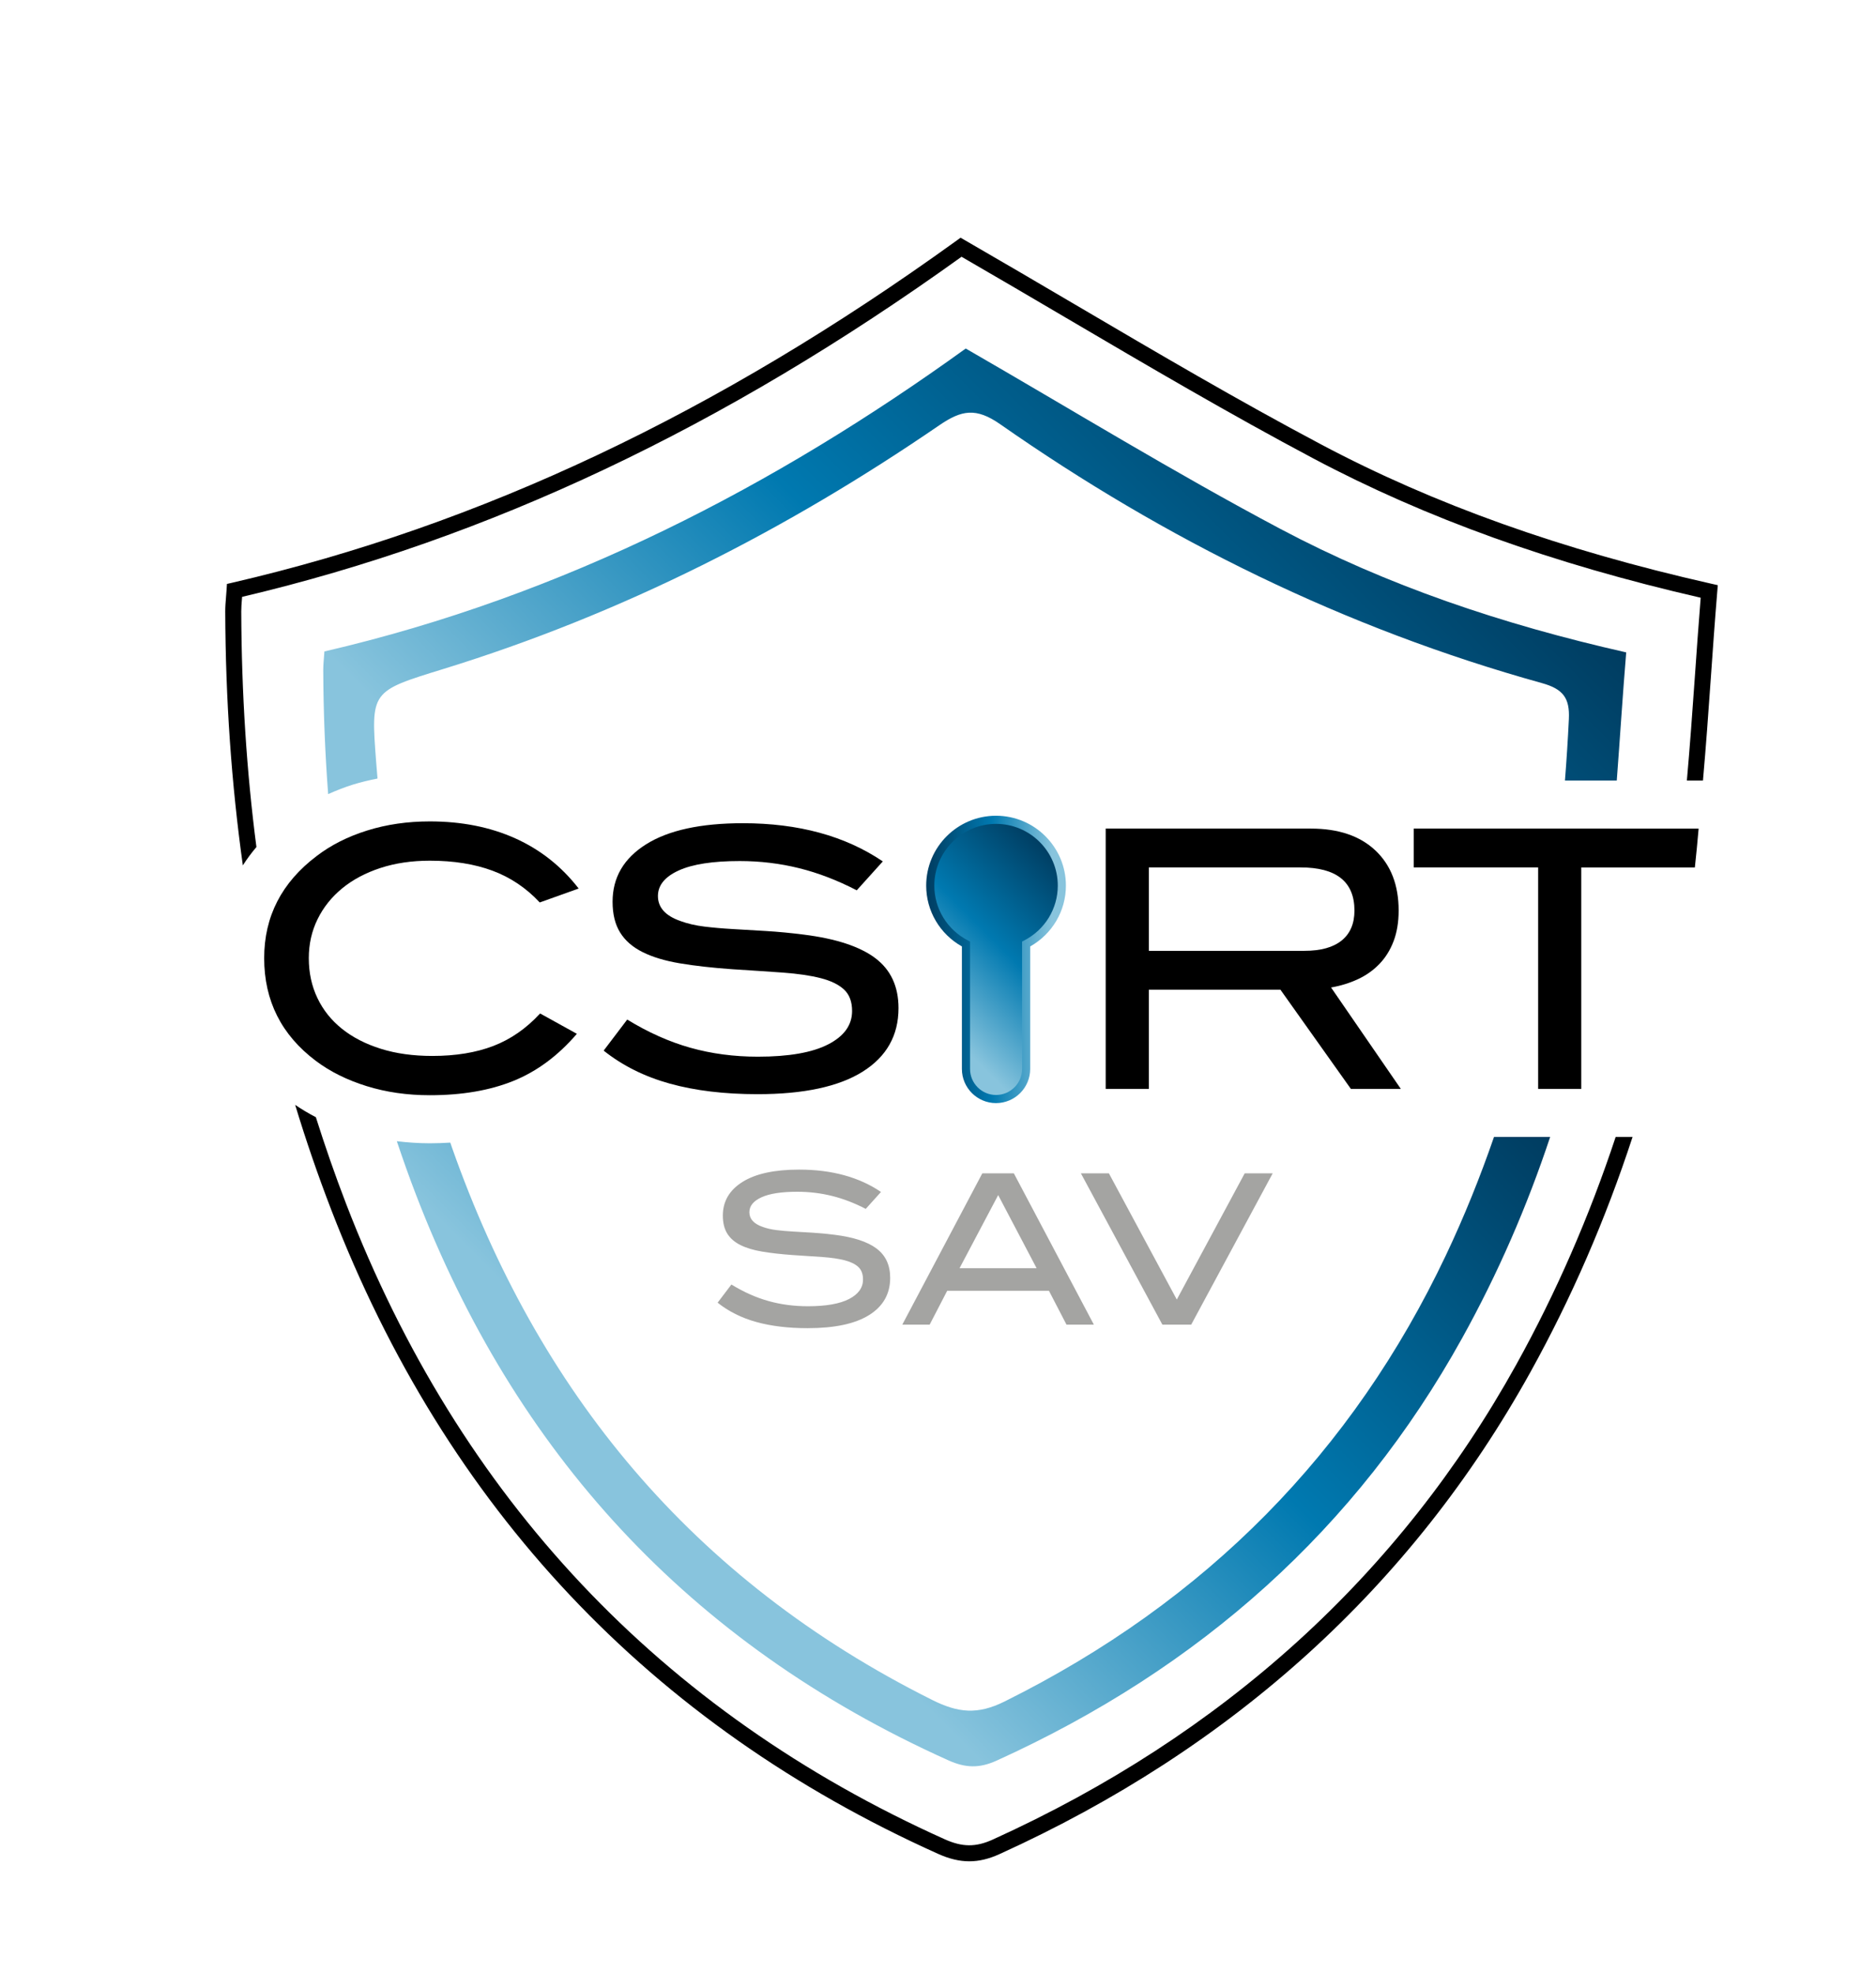
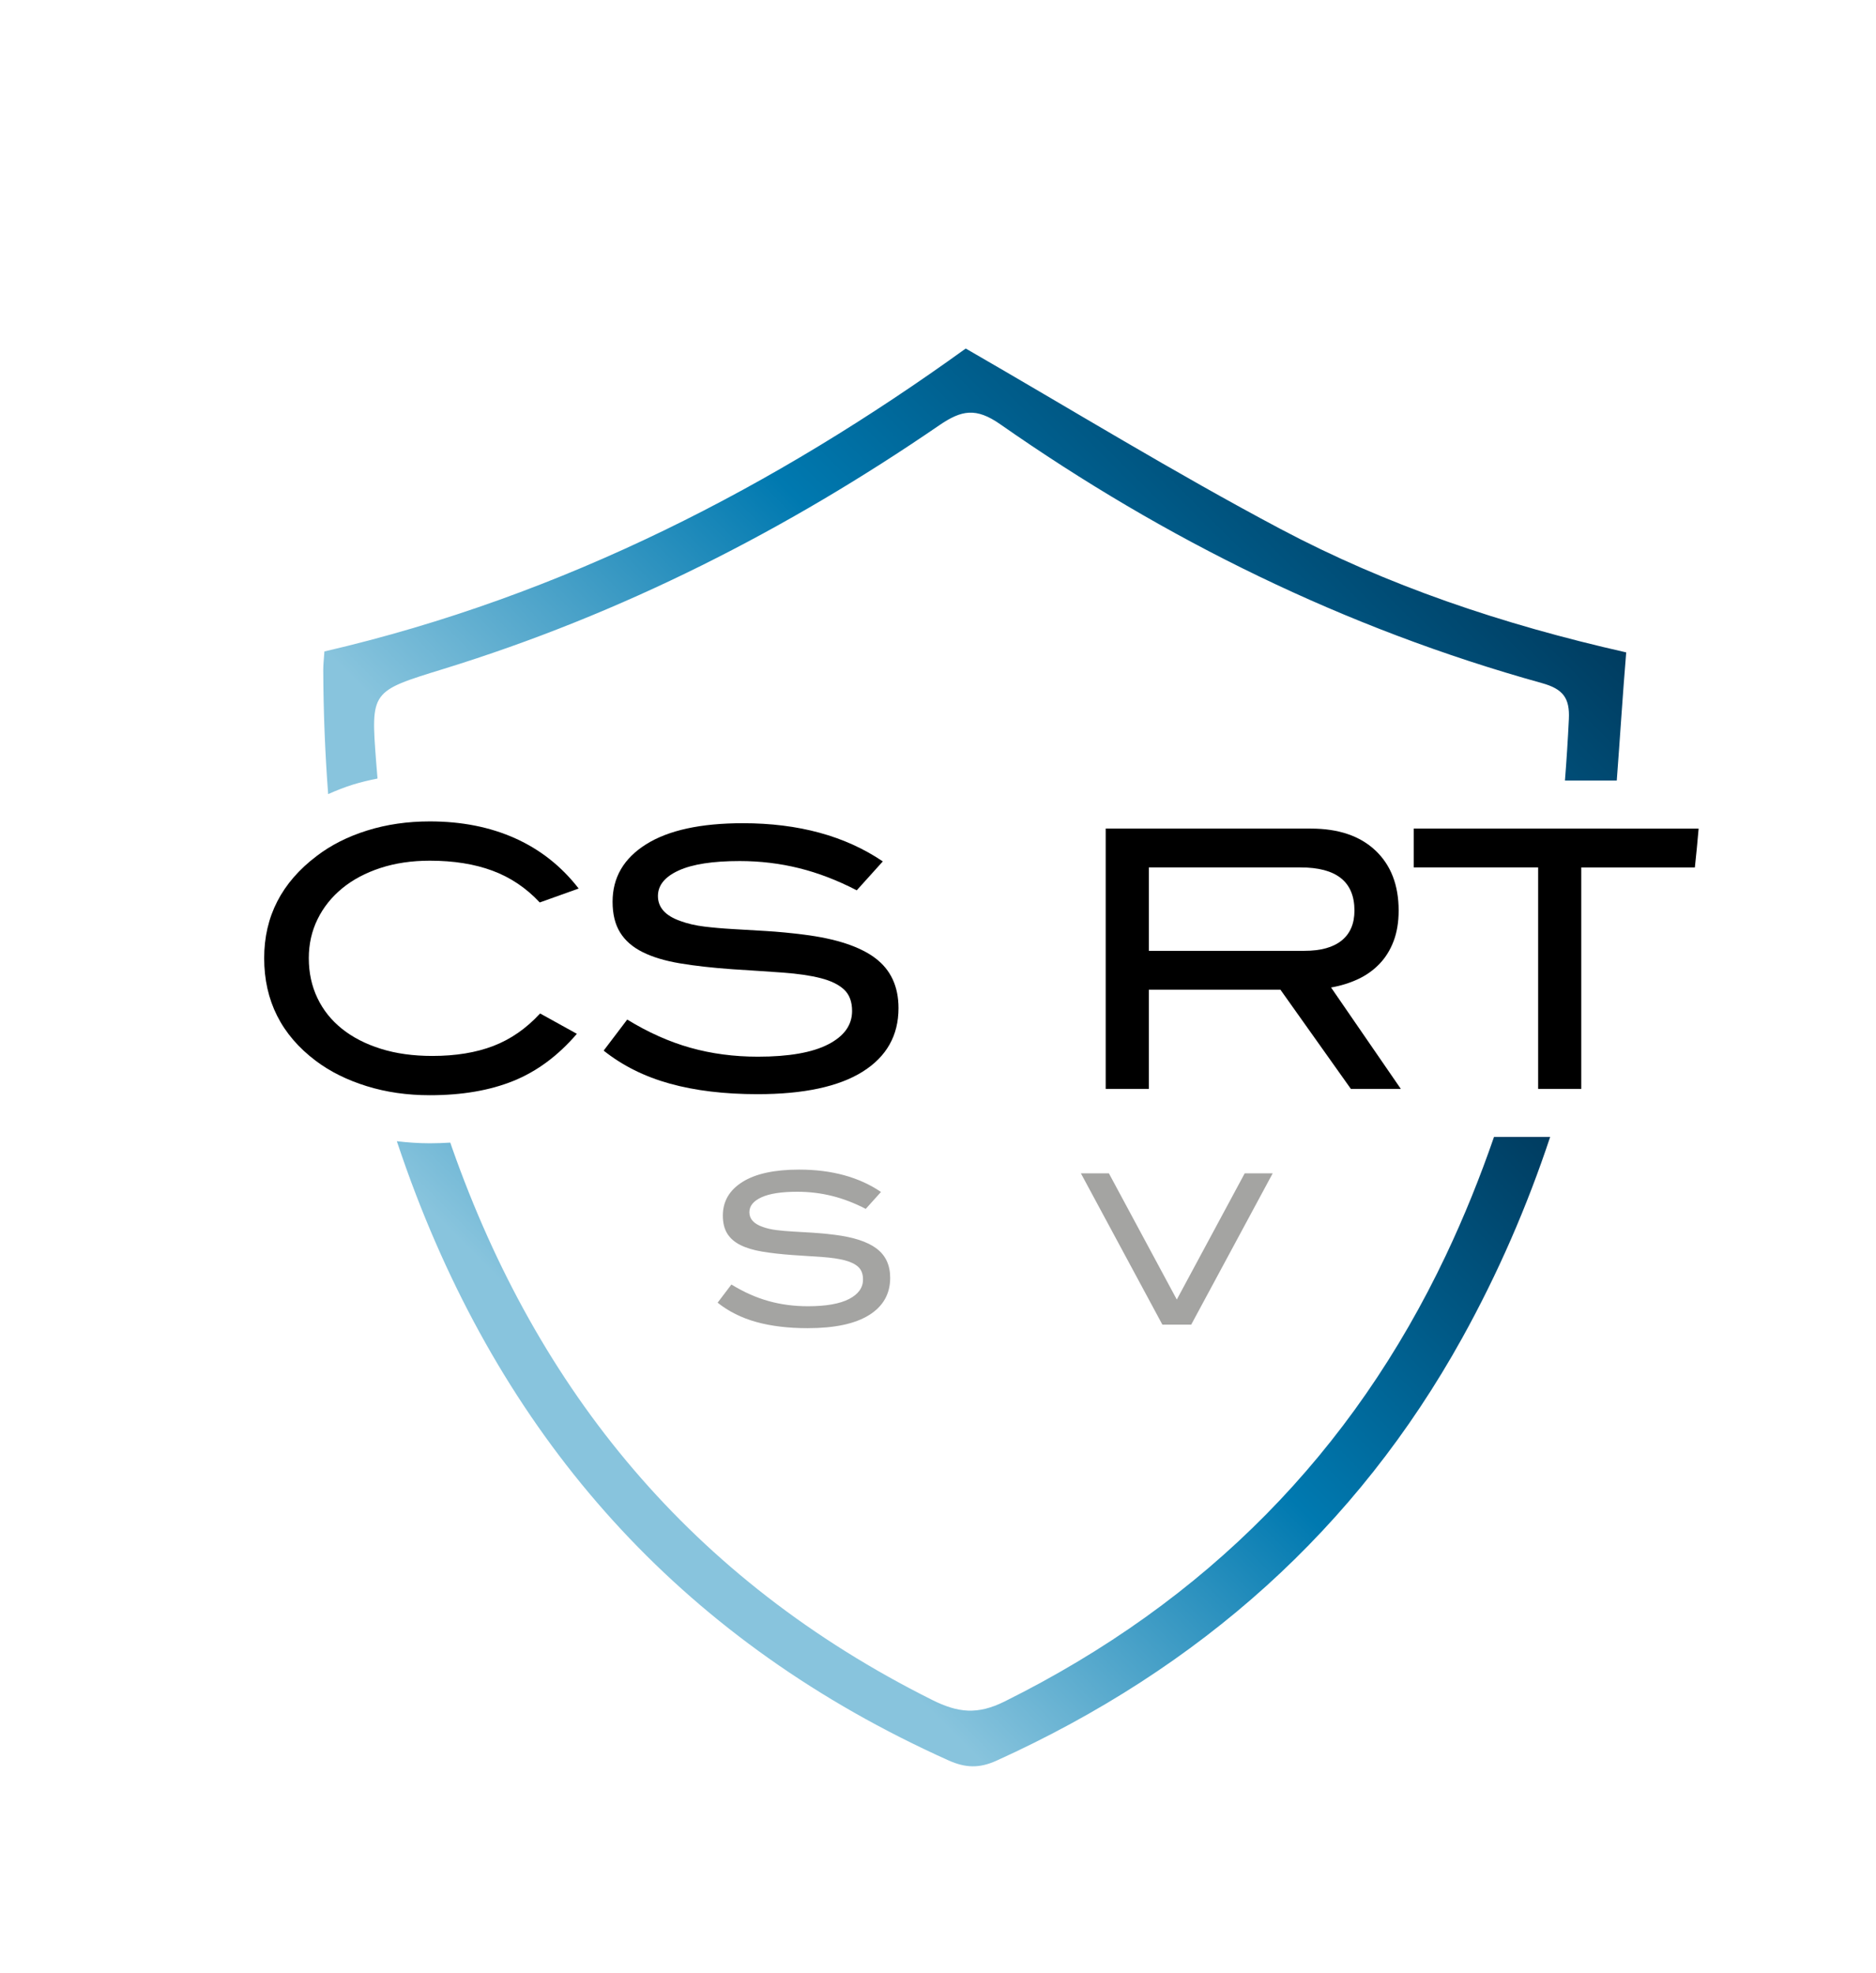
<svg xmlns="http://www.w3.org/2000/svg" version="1.1" id="Layer_1" x="0px" y="0px" viewBox="0 0 344.807 362.642" style="enable-background:new 0 0 344.807 362.642;" xml:space="preserve">
  <linearGradient id="SVGID_1_" gradientUnits="userSpaceOnUse" x1="168.427" y1="189.618" x2="197.719" y2="160.325">
    <stop offset="0.097" style="stop-color:#88C4DD" />
    <stop offset="0.531" style="stop-color:#0079B0" />
    <stop offset="1" style="stop-color:#003C60" />
  </linearGradient>
-   <path style="fill:url(#SVGID_1_);" d="M195.165,162.759c0-6.651-5.442-12.092-12.092-12.092s-12.092,5.442-12.092,12.092  c0,4.66,2.676,8.718,6.563,10.735v22.959c0,3.041,2.488,5.53,5.53,5.53c3.041,0,5.53-2.488,5.53-5.53  V173.494C192.489,171.477,195.165,167.419,195.165,162.759z" />
  <g>
    <linearGradient id="SVGID_00000111157194644033013850000013680662890788104882_" gradientUnits="userSpaceOnUse" x1="170.233" y1="176.325" x2="195.912" y2="176.325">
      <stop offset="5.592227e-07" style="stop-color:#003C60" />
      <stop offset="0.469" style="stop-color:#0079B0" />
      <stop offset="0.903" style="stop-color:#88C4DD" />
    </linearGradient>
-     <path style="fill:url(#SVGID_00000111157194644033013850000013680662890788104882_);" d="M183.073,202.73   c-3.461,0-6.277-2.816-6.277-6.277v-22.515c-4.06-2.287-6.563-6.529-6.563-11.18   c0-7.079,5.76-12.839,12.839-12.839c7.08,0,12.84,5.76,12.84,12.839c0,4.651-2.503,8.892-6.563,11.18v22.515   C189.35,199.914,186.534,202.73,183.073,202.73z M183.073,151.415c-6.255,0-11.344,5.09-11.344,11.344   c0,4.242,2.36,8.101,6.159,10.07l0.404,0.21v23.414c0,2.636,2.145,4.782,4.782,4.782   c2.637,0,4.783-2.146,4.783-4.782v-23.414l0.404-0.21c3.799-1.969,6.159-5.828,6.159-10.07   C194.418,156.504,189.329,151.415,183.073,151.415z" />
  </g>
  <g>
    <path style="fill:#A4A4A2;" d="M159.122,222.17c-2.074-1.075-4.142-1.869-6.202-2.381s-4.192-0.768-6.393-0.768   c-2.892,0-5.082,0.339-6.565,1.018c-1.485,0.678-2.228,1.593-2.228,2.744c0,1.229,0.806,2.125,2.419,2.688   c0.768,0.282,1.619,0.48,2.553,0.595c0.934,0.115,1.959,0.206,3.072,0.269c1.114,0.065,2.31,0.134,3.59,0.211   c1.281,0.076,2.623,0.206,4.032,0.384c3.48,0.436,6.053,1.279,7.718,2.534c1.663,1.254,2.496,3.046,2.496,5.375   c0,2.944-1.287,5.223-3.86,6.834c-2.572,1.613-6.341,2.419-11.308,2.419c-3.558,0-6.699-0.378-9.426-1.133   c-2.726-0.755-5.1-1.939-7.122-3.552l2.533-3.339c2.253,1.381,4.518,2.393,6.797,3.033   c2.279,0.64,4.696,0.96,7.257,0.96c3.328,0,5.849-0.443,7.564-1.325c1.715-0.883,2.572-2.079,2.572-3.59   c0-0.999-0.287-1.767-0.863-2.304c-0.577-0.538-1.416-0.946-2.516-1.229c-1.101-0.28-2.451-0.479-4.051-0.595   c-1.6-0.115-3.424-0.236-5.471-0.364c-2.151-0.154-4.025-0.365-5.625-0.634c-1.6-0.269-2.937-0.671-4.012-1.209   c-1.075-0.538-1.882-1.242-2.419-2.112c-0.538-0.87-0.806-1.971-0.806-3.302c0-2.612,1.203-4.672,3.61-6.183   c2.406-1.509,5.875-2.264,10.405-2.264c5.99,0,11.007,1.369,15.051,4.107L159.122,222.17z" />
-     <path style="fill:#A4A4A2;" d="M196.019,243.441l-3.224-6.22h-18.7l-3.224,6.22h-5.03l14.705-27.799h5.799   l14.705,27.799H196.019z M183.464,219.636l-7.103,13.438h14.168L183.464,219.636z" />
    <path style="fill:#A4A4A2;" d="M218.942,243.441h-5.299L198.67,215.642h5.145l12.478,23.192l12.479-23.192h5.145   L218.942,243.441z" />
  </g>
  <path d="M295.955,152.28H259.848v7.135h22.859v40.698h4.535h3.394v-13.271v-27.426h4.599h16.279  c0.259-2.371,0.486-4.75,0.691-7.135H295.955z" />
  <path d="M248.285,200.113l-12.949-18.234h-24.181v18.234h-7.928v-47.833h37.724c5.065,0,9.018,1.345,11.86,4.03  c2.84,2.687,4.26,6.365,4.26,11.034c0,2.114-0.308,3.987-0.925,5.615c-0.617,1.63-1.485,3.03-2.609,4.195  c-1.123,1.168-2.445,2.105-3.965,2.808c-1.518,0.705-3.16,1.212-4.922,1.52l12.817,18.631H248.285z M239.763,174.744  c2.995,0,5.274-0.634,6.838-1.901c1.562-1.265,2.345-3.098,2.345-5.498c0-5.287-3.303-7.93-9.91-7.93h-27.881  v15.329H239.763z" />
  <g>
    <linearGradient id="SVGID_00000162325473515848391080000005769327577582040761_" gradientUnits="userSpaceOnUse" x1="118.263" y1="285.339" x2="239.79" y2="163.813">
      <stop offset="0.097" style="stop-color:#88C4DD" />
      <stop offset="0.531" style="stop-color:#0079B0" />
      <stop offset="1" style="stop-color:#003C60" />
    </linearGradient>
    <path style="fill:url(#SVGID_00000162325473515848391080000005769327577582040761_);" d="M265.767,230.669   c-17.114,36.119-43.959,63.574-81.139,82.039c-4.964,2.466-8.545,2.079-13.268-0.279   C126.949,290.254,98.818,255.492,83.132,211.065c-0.128-0.361-0.244-0.714-0.37-1.073   c-1.232,0.073-2.481,0.123-3.764,0.123c-2.068,0-4.083-0.147-6.061-0.382c1.123,3.346,2.306,6.681,3.586,10.001   c18.044,46.8,49.719,82.185,97.785,103.781c3.171,1.425,5.713,1.484,8.859,0.057   c37.529-17.024,66.202-42.725,85.559-77.625c6.638-11.968,11.981-24.324,16.194-37.002h-10.323   C272.068,216.27,269.155,223.518,265.767,230.669z" />
    <linearGradient id="SVGID_00000012462873379459272600000001519243923868462745_" gradientUnits="userSpaceOnUse" x1="112.176" y1="197.804" x2="244.49" y2="65.49">
      <stop offset="0.097" style="stop-color:#88C4DD" />
      <stop offset="0.531" style="stop-color:#0079B0" />
      <stop offset="1" style="stop-color:#003C60" />
    </linearGradient>
    <path style="fill:url(#SVGID_00000012462873379459272600000001519243923868462745_);" d="M235.319,97.194   c-19.479-10.331-38.248-21.859-57.817-33.143c-34.915,25.19-73.757,45.443-117.876,55.674   c-0.087,1.344-0.217,2.378-0.213,3.411c0.028,7.644,0.329,15.247,0.901,22.807   c1.454-0.645,2.951-1.244,4.533-1.739c1.47-0.46,2.993-0.816,4.539-1.123   c-0.083-1.012-0.169-2.01-0.248-3.047c-0.996-13.04-0.975-12.979,12.272-17.061   c33.008-10.173,63.173-25.587,91.198-44.794c4.134-2.833,6.78-3.324,11.265-0.189   c30.293,21.172,63.284,37.479,99.533,47.553c3.893,1.082,5.131,2.748,4.95,6.589   c-0.179,3.785-0.424,7.557-0.72,11.318h9.524c0.593-7.8,1.078-15.648,1.734-23.552   C276.017,114.727,254.898,107.579,235.319,97.194z" />
  </g>
-   <path d="M44.342,112.363c-0.003-0.716,0.058-1.458,0.128-2.316c0.009-0.116,0.019-0.234,0.029-0.355  c45.275-10.659,88.55-31.114,132.231-62.504c6.503,3.756,12.929,7.533,19.323,11.292  c14.777,8.686,30.056,17.667,45.393,25.804c20.678,10.966,43.959,19.335,71.139,25.567  c-0.401,4.944-0.75,9.916-1.087,14.736c-0.436,6.212-0.891,12.538-1.453,18.86h2.957  c0.553-6.259,1.002-12.513,1.432-18.655c0.367-5.226,0.745-10.629,1.189-15.971l0.106-1.276l-1.248-0.282  c-27.457-6.203-50.895-14.571-71.654-25.581c-15.281-8.105-29.853-16.671-45.281-25.741  c-6.671-3.92-13.377-7.863-20.169-11.779l-0.824-0.476l-0.772,0.558c-43.96,31.716-87.465,52.267-133.003,62.826  l-1.065,0.247l-0.071,1.091c-0.032,0.502-0.07,0.963-0.106,1.399c-0.073,0.888-0.142,1.726-0.138,2.567  c0.06,16.225,1.143,31.728,3.236,46.663c0.751-1.164,1.578-2.291,2.496-3.371  C45.321,141.779,44.397,127.38,44.342,112.363z" />
-   <path d="M278.695,250.775c-21.465,38.703-53.846,68.078-96.243,87.309c-3.109,1.409-5.583,1.39-8.825-0.066  c-52.157-23.435-89.168-62.715-110.002-116.751c-2.025-5.253-3.869-10.572-5.571-15.95  c-1.339-0.684-2.596-1.449-3.803-2.261c1.977,6.516,4.184,12.934,6.627,19.269  c21.123,54.788,58.652,94.615,111.543,118.379c2.027,0.911,3.889,1.366,5.736,1.366c1.805,0,3.596-0.434,5.511-1.302  c42.985-19.499,75.822-49.296,97.601-88.562c7.556-13.624,13.828-28.081,18.797-43.26h-3.106  C292.098,223.611,286.008,237.592,278.695,250.775z" />
  <path d="M99.206,165.855c-2.493-2.668-5.391-4.614-8.694-5.839c-3.303-1.225-7.141-1.837-11.514-1.837  c-3.324,0-6.354,0.449-9.087,1.344c-2.734,0.897-5.074,2.143-7.02,3.74c-1.946,1.597-3.456,3.489-4.527,5.675  c-1.072,2.187-1.607,4.57-1.607,7.15c0,2.67,0.525,5.108,1.574,7.316c1.05,2.209,2.559,4.101,4.527,5.675  c1.969,1.574,4.352,2.799,7.152,3.674c2.798,0.875,5.948,1.311,9.447,1.311c4.286,0,8.026-0.611,11.219-1.836  c3.192-1.225,6.057-3.216,8.594-5.971l6.758,3.74c-3.456,4.025-7.348,6.912-11.679,8.66  c-4.33,1.75-9.447,2.625-15.352,2.625c-4.156,0-8.027-0.558-11.612-1.673c-3.587-1.115-6.692-2.657-9.317-4.626  c-6.342-4.767-9.513-11.065-9.513-18.895c0-7.654,3.214-13.908,9.645-18.764c2.624-2.011,5.718-3.575,9.284-4.691  c3.564-1.115,7.402-1.673,11.514-1.673c5.861,0,11.098,1.041,15.713,3.117c4.614,2.079,8.497,5.151,11.646,9.219  L99.206,165.855z" />
  <path d="M157.47,163.624c-3.542-1.837-7.076-3.193-10.595-4.068c-3.522-0.874-7.165-1.312-10.925-1.312  c-4.942,0-8.683,0.581-11.219,1.739c-2.536,1.159-3.804,2.723-3.804,4.691c0,2.1,1.377,3.631,4.131,4.593  c1.314,0.482,2.766,0.819,4.364,1.016c1.596,0.197,3.344,0.351,5.247,0.46s3.947,0.229,6.135,0.361  c2.185,0.131,4.482,0.351,6.889,0.655c5.949,0.745,10.345,2.188,13.188,4.33c2.841,2.143,4.264,5.205,4.264,9.186  c0,5.03-2.197,8.923-6.593,11.679c-4.396,2.754-10.839,4.133-19.323,4.133c-6.081,0-11.449-0.645-16.106-1.935  c-4.658-1.291-8.714-3.313-12.17-6.069l4.33-5.708c3.85,2.362,7.72,4.091,11.612,5.184  c3.893,1.094,8.027,1.64,12.4,1.64c5.687,0,9.994-0.755,12.926-2.264c2.93-1.509,4.393-3.552,4.393-6.134  c0-1.706-0.492-3.019-1.475-3.936c-0.983-0.919-2.418-1.619-4.298-2.1c-1.88-0.48-4.189-0.819-6.92-1.016  c-2.734-0.197-5.851-0.404-9.35-0.624c-3.674-0.262-6.877-0.623-9.611-1.083  c-2.734-0.459-5.02-1.149-6.857-2.067c-1.837-0.919-3.214-2.12-4.131-3.608c-0.92-1.486-1.38-3.367-1.38-5.642  c0-4.461,2.056-7.981,6.167-10.563c4.111-2.58,10.04-3.87,17.782-3.87c10.232,0,18.806,2.34,25.718,7.019  L157.47,163.624z" />
</svg>